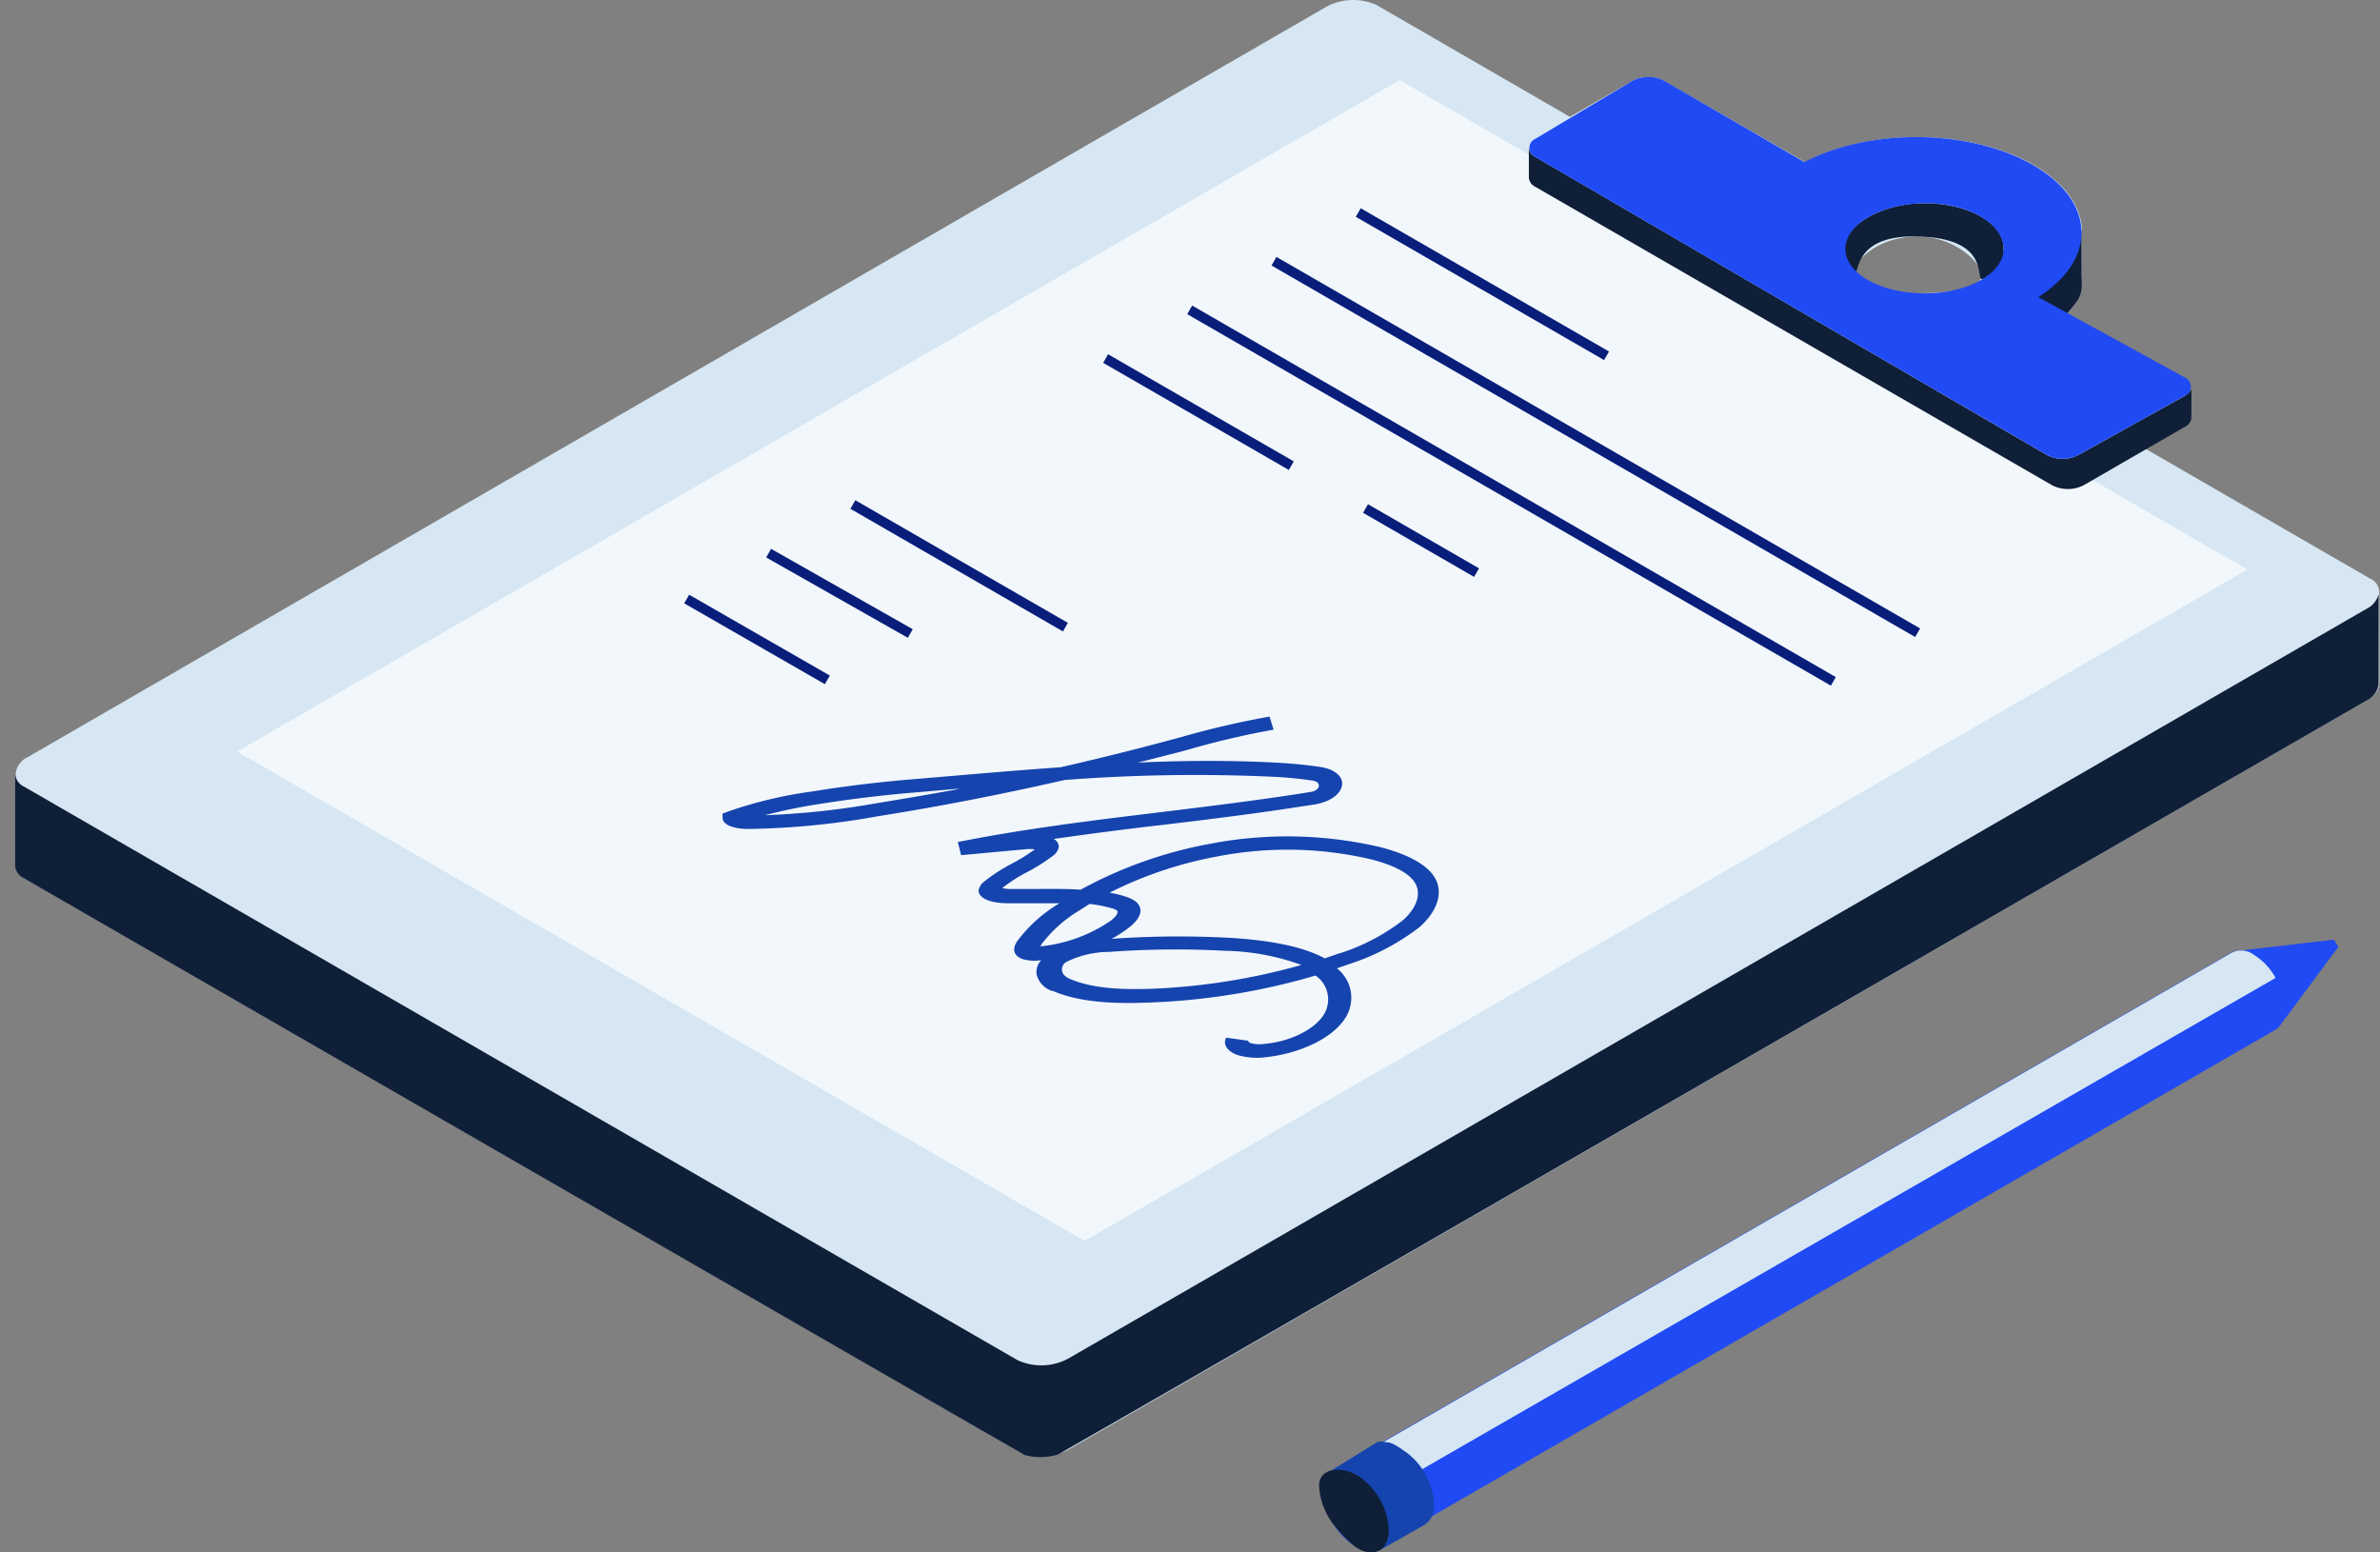
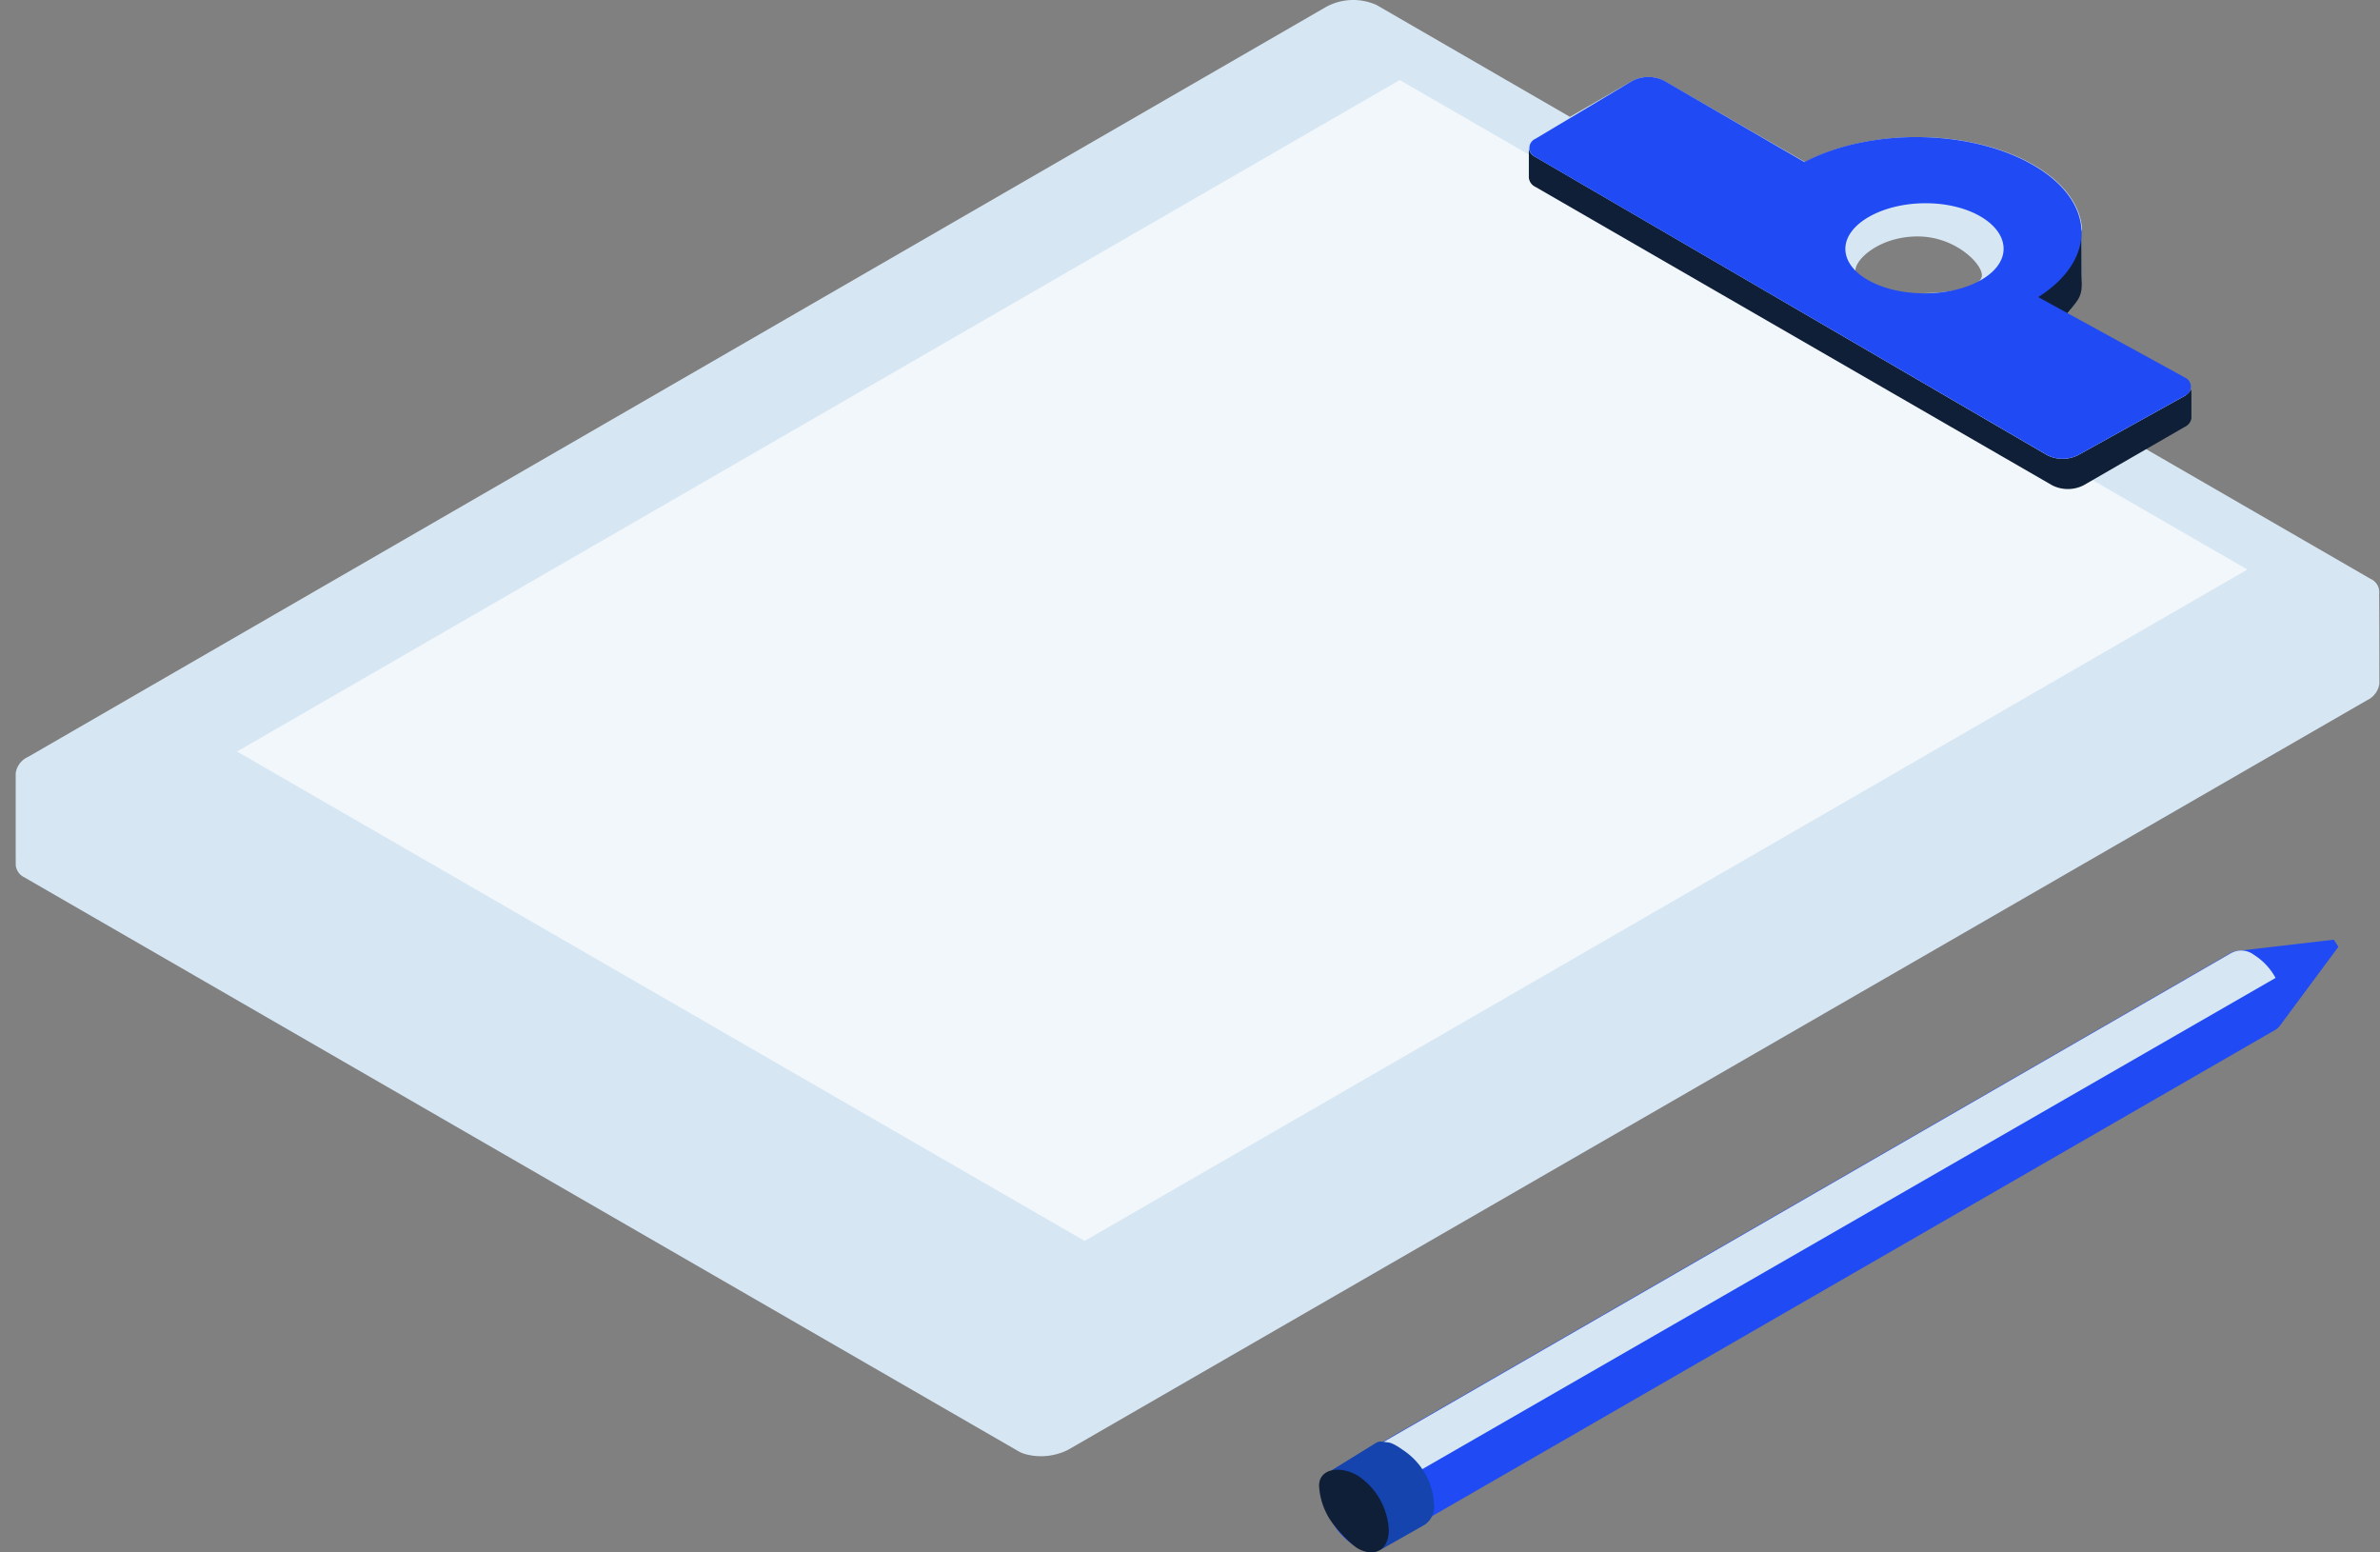
<svg xmlns="http://www.w3.org/2000/svg" width="138" height="90" fill="none">
  <rect width="100%" height="100%" fill="#808080" stroke="none" />
  <path d="M137.952 34.422a.845.845 0 0 0-.504-.866l-13.19-7.621 2.127-1.228a.655.655 0 0 0 .367-.476v-1.835a.657.657 0 0 0-.361-.453l-6.514-3.762a4.15 4.15 0 0 0 .843-2.219v-2.7c-.092-1.343-1.021-2.668-2.793-3.694-3.647-2.105-9.485-2.156-13.259-.172l-8.195-4.714a1.978 1.978 0 0 0-1.812 0l-3.63 2.093L79.826.295a3.286 3.286 0 0 0-2.97.126L1.633 43.878a1.222 1.222 0 0 0-.722.947s-.006 5.361.005 5.361a.889.889 0 0 0 .505.683l57.622 33.26c.129.076.268.134.413.173a3.44 3.44 0 0 0 1.932-.035 2.79 2.79 0 0 0 .625-.263l75.221-43.4a1.258 1.258 0 0 0 .729-.958s0-4.416-.012-5.224Zm-26.855-17.416c-2.174 0-3.515-.643-3.515-1.32 0-.676 1.433-1.978 3.607-1.978 2.173 0 3.727 1.566 3.727 2.248 0 .683-1.651 1.05-3.819 1.05Z" fill="#D6E7F3" />
  <path d="M81.162 4.642 13.746 43.57l49.146 28.37 67.416-38.922L81.163 4.642Z" fill="#F2F7FB" />
-   <path d="M116.174 14.368c-.02.311.159.663.001.93-.158.269-.793.623-1.056.79-.837.631.7-2.093-3.532-2.362-4.72-.304-3.51 2.816-4.261 1.961a1.721 1.721 0 0 1-.471-1.147c0-1.428 2.197-2.758 4.732-2.758 2.534 0 4.587 1.158 4.587 2.586Zm21.745 20.072a1.299 1.299 0 0 1-.716.865L61.981 78.74a3.303 3.303 0 0 1-2.97.12L1.384 45.599a.883.883 0 0 1-.505-.751v5.379a.877.877 0 0 0 .499.682s57.92 33.399 58.04 33.445a3.47 3.47 0 0 0 1.933-.035c.218-.069 75.846-43.692 75.846-43.692a1.247 1.247 0 0 0 .722-.958s.006-4.392 0-5.23Z" fill="#0F1F38" />
  <path d="M1.158 44.938a.57.57 0 0 0 0 .097v-.096Zm128.608 10.186a.882.882 0 0 0-.441.131L77.26 85.272a1.307 1.307 0 0 0-.54 1.187 4.015 4.015 0 0 0 1.83 3.16 1.266 1.266 0 0 0 1.308.114l52.019-29.998a.89.89 0 0 0 .309-.258l3.401-4.587-.264-.413-5.557.648Z" fill="#204AF4" />
  <path d="m117.684 17.308 2.179.873c.528-.694.826-.883.843-1.629 0 0-.008-2.62-.008-3.263.017.459-2.819 3.572-3.014 4.02Z" fill="#0F1F38" />
-   <path d="M120.708 13.943v-.154.063c-.011.028 0 .063 0 .091Z" fill="#1544AF" />
  <path d="m126.698 22.942-6.194 3.44a1.979 1.979 0 0 1-1.812 0L89.022 9.098a.636.636 0 0 1-.374-.522v1.72a.655.655 0 0 0 .373.534l29.975 17.307a2.02 2.02 0 0 0 1.812 0l5.89-3.4a.656.656 0 0 0 .367-.482v-1.68c-.09.15-.216.277-.367.367Z" fill="#0F1F38" />
  <path d="m126.698 21.892-8.516-4.668c3.441-2.18 3.349-5.551-.298-7.656-3.647-2.104-9.485-2.156-13.258-.172l-8.144-4.72a2.018 2.018 0 0 0-1.812 0L89.022 8.05a.573.573 0 0 0 0 1.049l29.671 17.278a1.978 1.978 0 0 0 1.812 0l6.193-3.44a.578.578 0 0 0 .336-.522.578.578 0 0 0-.336-.522Zm-15.11-4.886c-2.535 0-4.588-1.147-4.588-2.58 0-1.434 2.12-2.644 4.655-2.644 2.534 0 4.52 1.21 4.52 2.643 0 1.434-2.053 2.581-4.587 2.581Z" fill="#204AF4" />
  <path d="M131.945 56.694 82.398 85.213l-2.523-1.417 49.49-28.54a1.226 1.226 0 0 1 1.33.102 3.62 3.62 0 0 1 1.25 1.337Z" fill="#D6E7F3" />
  <path d="m80.009 89.87 2.61-1.48a1.273 1.273 0 0 0 .532-1.18 4.014 4.014 0 0 0-1.823-3.16c-.188-.138-.594-.404-.826-.424-.233-.02-.467-.104-.676 0l-2.615 1.613 2.798 4.632Z" fill="#1544AF" />
  <path d="M80.528 88.7c0 1.147-.815 1.635-1.824 1.055-.532-.347-1.364-1.266-1.682-1.816a4.05 4.05 0 0 1-.538-1.801c0-1.005 1.21-1.183 2.22-.603a4.013 4.013 0 0 1 1.824 3.165Z" fill="#0F1F38" />
-   <path d="m78.9 12.074-.287.496 14.396 8.305.286-.497L78.9 12.074Zm-4.887 2.822-.286.497 37.32 21.538.287-.497-37.32-21.538Zm-4.887 2.82-.286.497 37.32 21.537.286-.496-37.32-21.539Zm10.196 11.517-.287.496 6.437 3.716.286-.496-6.436-3.716Zm-15.071-8.694-.286.496 10.764 6.21.287-.497-10.765-6.21ZM49.595 29l-.286.497 12.324 7.11.286-.497L49.595 29Zm-4.886 2.819-.283.498 8.215 4.66.283-.499-8.215-4.66Zm-4.75 2.659-.287.499 8.157 4.688.287-.5-8.157-4.687Z" fill="#081E7A" />
-   <path d="M77.96 59.086a2.162 2.162 0 0 0-.442-2.948l.642-.223a13.445 13.445 0 0 0 4.152-2.168c1.09-.963 1.405-2.099.826-2.953-.465-.694-1.497-1.256-3.074-1.675a23.616 23.616 0 0 0-9.903-.2 24.933 24.933 0 0 0-7.501 2.66c-.866-.057-1.755-.046-2.633-.04h-1.45a1.98 1.98 0 0 1-.453-.051l.045-.046a8.802 8.802 0 0 1 1.388-.883c.504-.265.987-.568 1.445-.906a.906.906 0 0 0 .385-.51.505.505 0 0 0-.293-.505c2.099-.299 4.204-.574 6.274-.81 2.678-.32 5.448-.659 8.154-1.083l.683-.103c.871-.138 1.514-.574 1.606-1.096.091-.521-.408-.946-1.228-1.078a26.856 26.856 0 0 0-2.672-.258c-2.62-.137-5.276-.12-7.937 0 .757-.189 1.508-.384 2.26-.573l.705-.19a48.9 48.9 0 0 1 4.909-1.146l-.235-.757c-1.74.31-3.463.71-5.161 1.198l-.706.19c-2.053.55-4.132 1.066-6.239 1.548-2.116.149-4.232.327-6.308.505l-2.242.189a75.391 75.391 0 0 0-5.907.717 24.786 24.786 0 0 0-4.806 1.147l-.35.131v.23c0 .401.574.654 1.509.66a45.561 45.561 0 0 0 7.512-.74c3.642-.574 7.26-1.29 10.821-2.1a98.778 98.778 0 0 1 11.917-.194c.822.032 1.64.109 2.454.23.379.062.373.263.362.326-.012.063-.075.27-.488.333l-.676.108c-2.673.413-5.42.746-8.08 1.073-3.848.464-7.834.952-11.688 1.72l.19.763 3.664-.338c.202-.025.406-.025.608 0l-.046.034a9.636 9.636 0 0 1-1.268.786c-.566.294-1.104.642-1.605 1.038a.837.837 0 0 0-.338.522c0 .441.63.734 1.663.745h3.028a8.472 8.472 0 0 0-2.455 2.202c-.31.465-.195.849.304 1.032.34.101.699.125 1.05.07h.034a1.031 1.031 0 0 0-.264.802 1.348 1.348 0 0 0 .877.97h.052c1.64.716 3.773.745 5.442.687a39.284 39.284 0 0 0 9.806-1.571 1.675 1.675 0 0 1 .436 2.334c-.573.837-1.961 1.503-3.406 1.629a2.026 2.026 0 0 1-.769-.04c-.12-.04-.183-.115-.166-.144l-1.273-.178c-.218.39.069.815.7 1.021a4.09 4.09 0 0 0 1.565.115c1.979-.212 3.825-1.067 4.594-2.208ZM50.852 46.562a46.91 46.91 0 0 1-6.503.7 30.1 30.1 0 0 1 3.114-.643 73.825 73.825 0 0 1 5.734-.688l2.248-.195h.196c-1.595.29-3.19.566-4.789.826Zm9.514 8.298h-.035a.404.404 0 0 1 .063-.12 7.696 7.696 0 0 1 2.208-1.968l.574-.367c.422.046.84.127 1.25.241.118.024.23.069.332.132.144.12-.091.413-.4.63a8.727 8.727 0 0 1-3.992 1.452Zm6.308 2.465c-1.549.052-3.309 0-4.628-.573-.298-.12-.447-.298-.465-.482a.5.5 0 0 1 .264-.51 5.631 5.631 0 0 1 2.455-.573 52.834 52.834 0 0 1 6.767-.064c1.5.029 2.984.306 4.392.82a37.35 37.35 0 0 1-8.756 1.383h-.03Zm10.999-2.064c-.281.103-.573.2-.86.298-1.199-.648-3.005-1.038-5.477-1.187a54.489 54.489 0 0 0-6.881.057c.313-.168.614-.36.9-.573.791-.573.986-1.147.533-1.56a1.317 1.317 0 0 0-.32-.2 3.702 3.702 0 0 0-.477-.172 8.36 8.36 0 0 0-.751-.173 23.13 23.13 0 0 1 6.24-2.098 21.276 21.276 0 0 1 8.962.177c1.29.339 2.122.78 2.472 1.302.424.625.166 1.48-.67 2.22a11.847 11.847 0 0 1-3.642 1.909h-.03Z" fill="#1544AF" />
</svg>